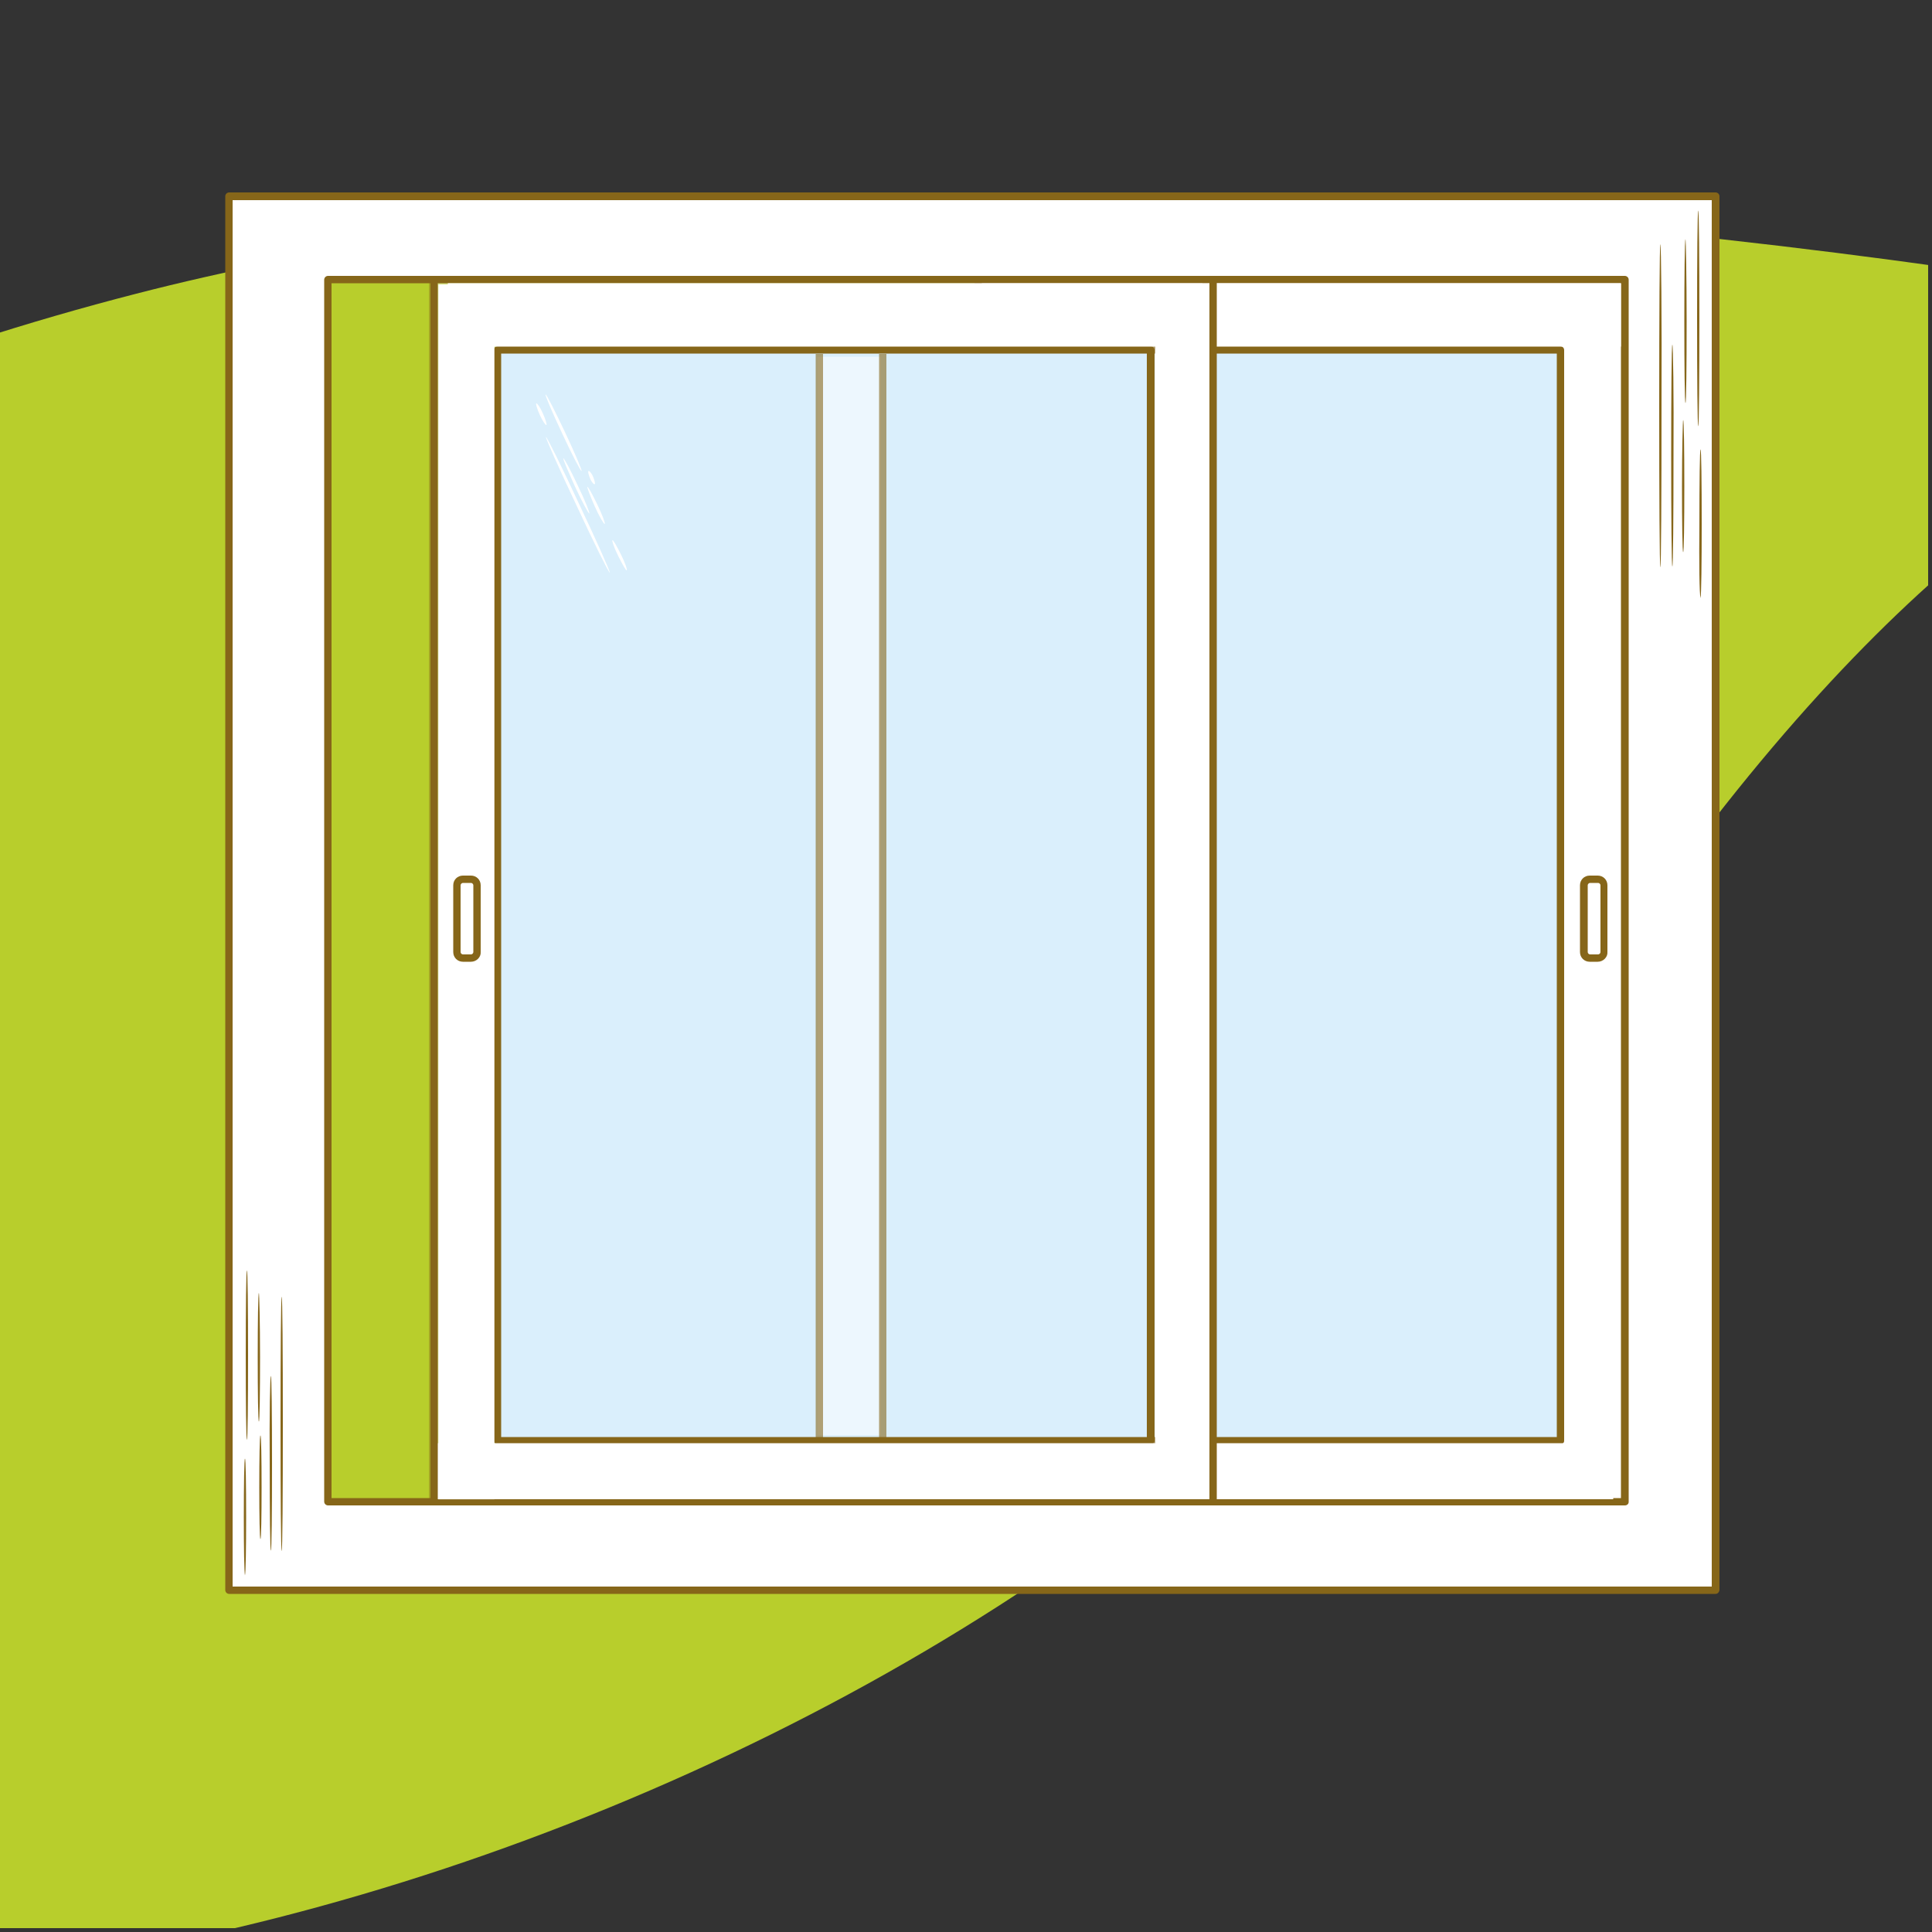
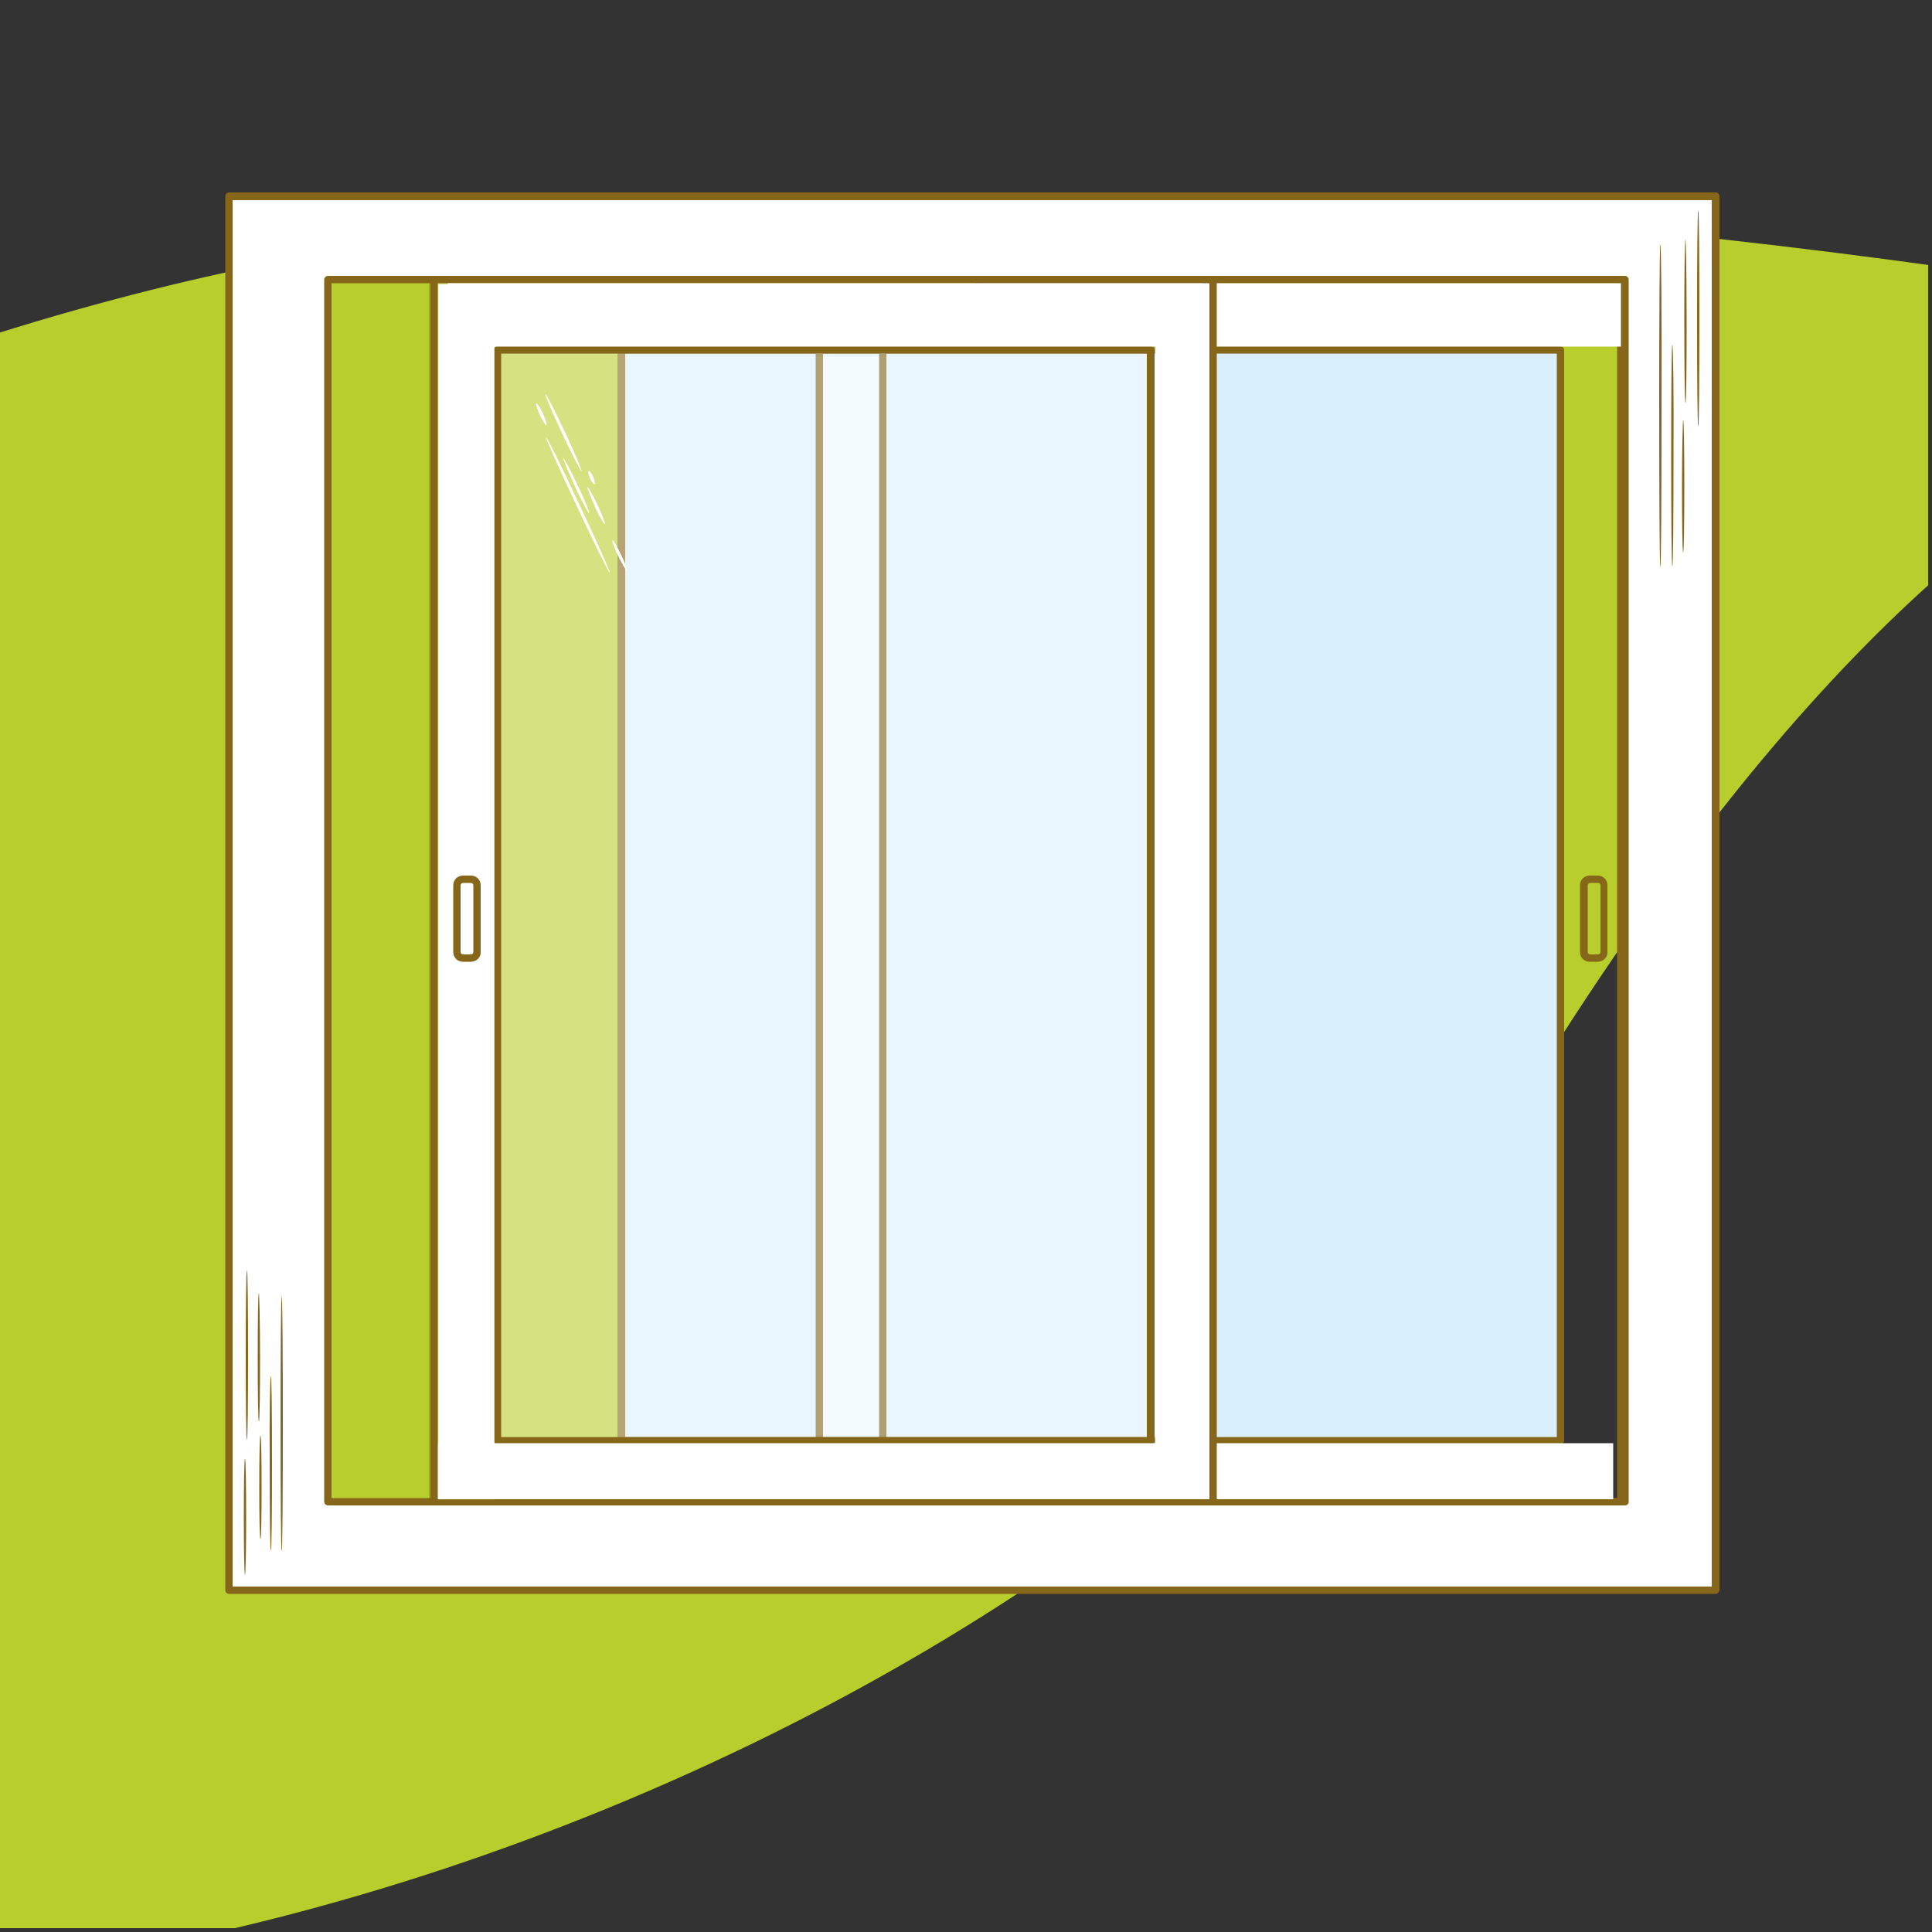
<svg xmlns="http://www.w3.org/2000/svg" xmlns:xlink="http://www.w3.org/1999/xlink" version="1.1" id="Masque" x="0px" y="0px" viewBox="0 0 500 500" style="enable-background:new 0 0 500 500;" xml:space="preserve">
  <rect x="0" y="0" width="500" height="500" fill="#333333" stroke="none" />
  <style type="text/css">
	.st0{clip-path:url(#SVGID_00000112620878483066299340000002766406366022291135_);fill:#B8CE2C;}
	.st1{clip-path:url(#SVGID_00000112620878483066299340000002766406366022291135_);}
	.st2{fill:#FFFFFF;}
	.st3{fill:#866619;}
	.st4{fill:#86661A;}
	.st5{fill:#DAEFFC;}
	.st6{opacity:0.41;}
	.st7{opacity:0.5;fill:#FFFFFF;}
	.st8{opacity:0.6;fill:#866619;}
</style>
  <g>
    <defs>
      <rect id="SVGID_1_" width="499" height="499" />
    </defs>
    <clipPath id="SVGID_00000098207929953157959630000007793389433138496926_">
      <use xlink:href="#SVGID_1_" style="overflow:visible;" />
    </clipPath>
    <path style="clip-path:url(#SVGID_00000098207929953157959630000007793389433138496926_);fill:#B8CE2C;" d="M35.3,76   c-226.2,58.2-398.6,220-310.6,349c73.2-75.2,154.9-35.2,80.2,57c152.2,88.3,478.9-18.2,589.2-197.9   C466.8,165.7,528.3,121.3,571,105c8.8-3.4,11.5-10.8,9.4-16c-1.9-4.9-9-9.2-20.4-11.1C457,60.6,219.6,28.5,35.3,76z" />
    <g style="clip-path:url(#SVGID_00000098207929953157959630000007793389433138496926_);">
      <g>
        <path class="st2" d="M59.3,50.8v360.7H444V50.8H59.3z M419.5,388.7H84.9V72.4h334.7V388.7z" />
        <path class="st3" d="M444,412.5H59.3c-0.5,0-1-0.4-1-1V50.8c0-0.5,0.4-1,1-1H444c0.5,0,1,0.4,1,1v360.7     C444.9,412.1,444.5,412.5,444,412.5z M60.2,410.6H443V51.8H60.2V410.6z M419.5,389.6H84.9c-0.5,0-1-0.4-1-1V72.4c0-0.5,0.4-1,1-1     h334.7c0.5,0,1,0.4,1,1v316.3C420.5,389.2,420.1,389.6,419.5,389.6z M85.8,387.7h332.7V73.3H85.8V387.7z" />
      </g>
      <g>
-         <path class="st4" d="M440.1,154.8c0.2-1,0.3-9.2,0.3-19.2c0-10.6-0.1-19.3-0.3-19.3c-0.2,0-0.3,8.6-0.3,19.3     C439.7,145.7,439.8,153.9,440.1,154.8" />
        <path class="st4" d="M436.2,61.9c-0.2,0.2-0.3,9.6-0.3,21.2c0,11.7,0.1,21.2,0.3,21.2c0.2,0,0.3-9.5,0.3-21.2     C436.5,71.5,436.3,62.1,436.2,61.9L436.2,61.9z" />
        <path class="st4" d="M429.7,63.2c-0.2,0-0.3,18.7-0.3,41.8c0,23.1,0.1,41.8,0.3,41.8c0.2,0,0.3-18.7,0.3-41.8     C430.1,81.9,429.9,63.2,429.7,63.2z" />
        <path class="st4" d="M432.8,89.2c-0.2,0-0.3,12.9-0.3,28.7s0.1,28.7,0.3,28.7c0.2,0,0.3-12.9,0.3-28.7     C433.2,102.1,433,89.2,432.8,89.2z" />
        <path class="st4" d="M439.5,110.3c0.2,0,0.3-12.5,0.3-27.9c0-15.4-0.1-27.9-0.3-27.9c-0.2,0-0.3,12.5-0.3,27.9     C439.2,97.8,439.3,110.3,439.5,110.3z" />
        <path class="st4" d="M435.3,125.8c0,9.4,0.1,17.1,0.3,17.1c0.2,0,0.3-7.7,0.3-17.1s-0.1-17.1-0.3-17.1     C435.5,108.7,435.3,116.4,435.3,125.8z" />
      </g>
      <g>
        <path class="st4" d="M63.4,407.7c0.2-0.7,0.3-7.2,0.3-15.1c0-8.4-0.1-15.1-0.3-15.1c-0.2,0-0.3,6.8-0.3,15.1     C63.1,400.5,63.2,406.9,63.4,407.7" />
        <path class="st4" d="M67,334.6c-0.2,0.1-0.3,7.5-0.3,16.6c0,9.2,0.1,16.7,0.3,16.7c0.2,0,0.3-7.5,0.3-16.7     C67.3,342.2,67.1,334.8,67,334.6L67,334.6z" />
        <path class="st4" d="M72.9,335.6c0.2,0,0.3,14.7,0.3,32.9c0,18.1-0.1,32.9-0.3,32.9c-0.2,0-0.3-14.7-0.3-32.9     C72.6,350.3,72.7,335.6,72.9,335.6z" />
        <path class="st4" d="M70.1,356.1c0.2,0,0.3,10.1,0.3,22.6c0,12.5-0.1,22.6-0.3,22.6c-0.2,0-0.3-10.1-0.3-22.6     C69.7,366.2,69.9,356.1,70.1,356.1z" />
        <path class="st4" d="M63.9,372.6c-0.2,0-0.3-9.8-0.3-21.9c0-12.1,0.1-21.9,0.3-21.9c0.2,0,0.3,9.8,0.3,21.9     C64.2,362.8,64.1,372.6,63.9,372.6z" />
        <path class="st4" d="M67.7,384.9c0,7.4-0.1,13.4-0.3,13.4c-0.2,0-0.3-6-0.3-13.4s0.1-13.4,0.3-13.4     C67.6,371.4,67.7,377.4,67.7,384.9z" />
      </g>
      <g>
        <g>
-           <rect x="253.2" y="72.4" class="st2" width="167.3" height="316.3" />
          <path class="st3" d="M420.5,389.6H253.2c-0.5,0-1-0.4-1-1V72.4c0-0.5,0.4-1,1-1h167.3c0.5,0,1,0.4,1,1v316.3      C421.5,389.2,421.1,389.6,420.5,389.6z M254.1,387.7h165.4V73.3H254.1V387.7z" />
        </g>
        <g>
          <rect x="160.8" y="90.6" class="st5" width="243" height="282.3" />
          <path class="st3" d="M403.8,373.8h-243c-0.5,0-1-0.4-1-1V90.6c0-0.5,0.4-1,1-1h243c0.5,0,1,0.4,1,1v282.3      C404.8,373.4,404.3,373.8,403.8,373.8z M161.8,371.9h241.1V91.5H161.8V371.9z" />
        </g>
      </g>
      <g>
        <g class="st6">
          <rect x="112" y="72.4" class="st2" width="200.1" height="316.3" />
          <path class="st3" d="M312.1,389.6H112c-0.5,0-1-0.4-1-1V72.4c0-0.5,0.4-1,1-1h200.1c0.5,0,1,0.4,1,1v316.3      C313.1,389.2,312.6,389.6,312.1,389.6z M113,387.7h198.2V73.3H113V387.7z" />
        </g>
        <g>
-           <rect x="128.8" y="90.6" class="st5" width="169" height="282.3" />
          <path class="st3" d="M297.8,373.8h-169c-0.5,0-1-0.4-1-1V90.6c0-0.5,0.4-1,1-1h169c0.5,0,1,0.4,1,1v282.3      C298.8,373.4,298.3,373.8,297.8,373.8z M129.7,371.9h167.1V91.5H129.7V371.9z" />
        </g>
        <g>
          <path class="st2" d="M150.5,121.9c0.2-0.1-1.7-4.6-4.3-10.1c-2.6-5.5-4.8-9.8-5-9.7c-0.2,0.1,1.7,4.6,4.3,10.1      C148,117.6,150.3,122,150.5,121.9z" />
          <path class="st2" d="M141.3,113.1c-0.2,0.1,3.3,8,7.9,17.7c4.5,9.7,8.4,17.5,8.6,17.4c0.2-0.1-3.3-8-7.9-17.7      C145.4,120.8,141.5,113,141.3,113.1z" />
          <path class="st2" d="M153.9,131c1.2,2.7,2.4,4.7,2.6,4.6c0.2-0.1-0.6-2.3-1.9-5s-2.4-4.7-2.6-4.6      C151.9,126.1,152.7,128.3,153.9,131z" />
          <path class="st2" d="M158.5,139.8c-0.2,0.1,0.4,1.9,1.5,4.1s2,3.8,2.2,3.7c0.2-0.1-0.4-1.9-1.5-4.1S158.7,139.7,158.5,139.8z" />
          <path class="st2" d="M148.8,125.9c1.8,3.9,3.5,7,3.7,7c0.2-0.1-1.1-3.4-3-7.3c-1.8-3.9-3.5-7-3.7-7      C145.6,118.7,147,121.9,148.8,125.9z" />
          <path class="st2" d="M153.5,123.4c-0.4-1-1-1.6-1.2-1.5c-0.2,0.1,0,0.9,0.4,1.9c0.4,1,1,1.6,1.2,1.5      C154.1,125.2,153.9,124.4,153.5,123.4z" />
          <path class="st2" d="M138.8,104.4c-0.2,0.1,0.2,1.4,0.9,3c0.7,1.5,1.5,2.7,1.7,2.6c0.2-0.1-0.2-1.4-0.9-3      C139.8,105.4,139,104.3,138.8,104.4z" />
        </g>
      </g>
      <rect x="115.9" y="73.3" class="st2" width="303.6" height="16.4" />
      <rect x="80.2" y="223.7" transform="matrix(-1.947869e-14 -1 1 -1.947869e-14 -12.15 451.636)" class="st7" width="279.1" height="16.4" />
      <rect x="112" y="373.5" class="st2" width="305.5" height="14.5" />
      <polygon class="st2" points="313.5,76.8 314,384.2 299,384.2 299,76.8   " />
      <rect x="313" y="72.4" class="st3" width="1.9" height="315.7" />
      <rect x="111.4" y="72.4" class="st3" width="1.9" height="315.7" />
      <path class="st3" d="M413.5,248.9h-2.1c-1.4,0-2.5-1.1-2.5-2.5v-17.3c0-1.4,1.1-2.5,2.5-2.5h2.1c1.4,0,2.5,1.1,2.5,2.5v17.3    C416.1,247.7,414.9,248.9,413.5,248.9z M411.5,228.5c-0.3,0-0.6,0.3-0.6,0.6v17.3c0,0.3,0.3,0.6,0.6,0.6h2.1    c0.3,0,0.6-0.3,0.6-0.6v-17.3c0-0.3-0.3-0.6-0.6-0.6H411.5z" />
      <rect x="211.1" y="91.6" class="st8" width="1.9" height="280.8" />
      <rect x="227.5" y="91.6" class="st8" width="1.9" height="280.8" />
      <rect x="-36.5" y="223.6" transform="matrix(6.123234e-17 -1 1 6.123234e-17 -110.148 351.52)" class="st2" width="314.4" height="14.5" />
      <path class="st3" d="M121.9,248.9h-2.1c-1.4,0-2.5-1.1-2.5-2.5v-17.3c0-1.4,1.1-2.5,2.5-2.5h2.1c1.4,0,2.5,1.1,2.5,2.5v17.3    C124.5,247.7,123.3,248.9,121.9,248.9z M119.8,228.5c-0.3,0-0.6,0.3-0.6,0.6v17.3c0,0.3,0.3,0.6,0.6,0.6h2.1    c0.3,0,0.6-0.3,0.6-0.6v-17.3c0-0.3-0.3-0.6-0.6-0.6H119.8z" />
    </g>
  </g>
</svg>